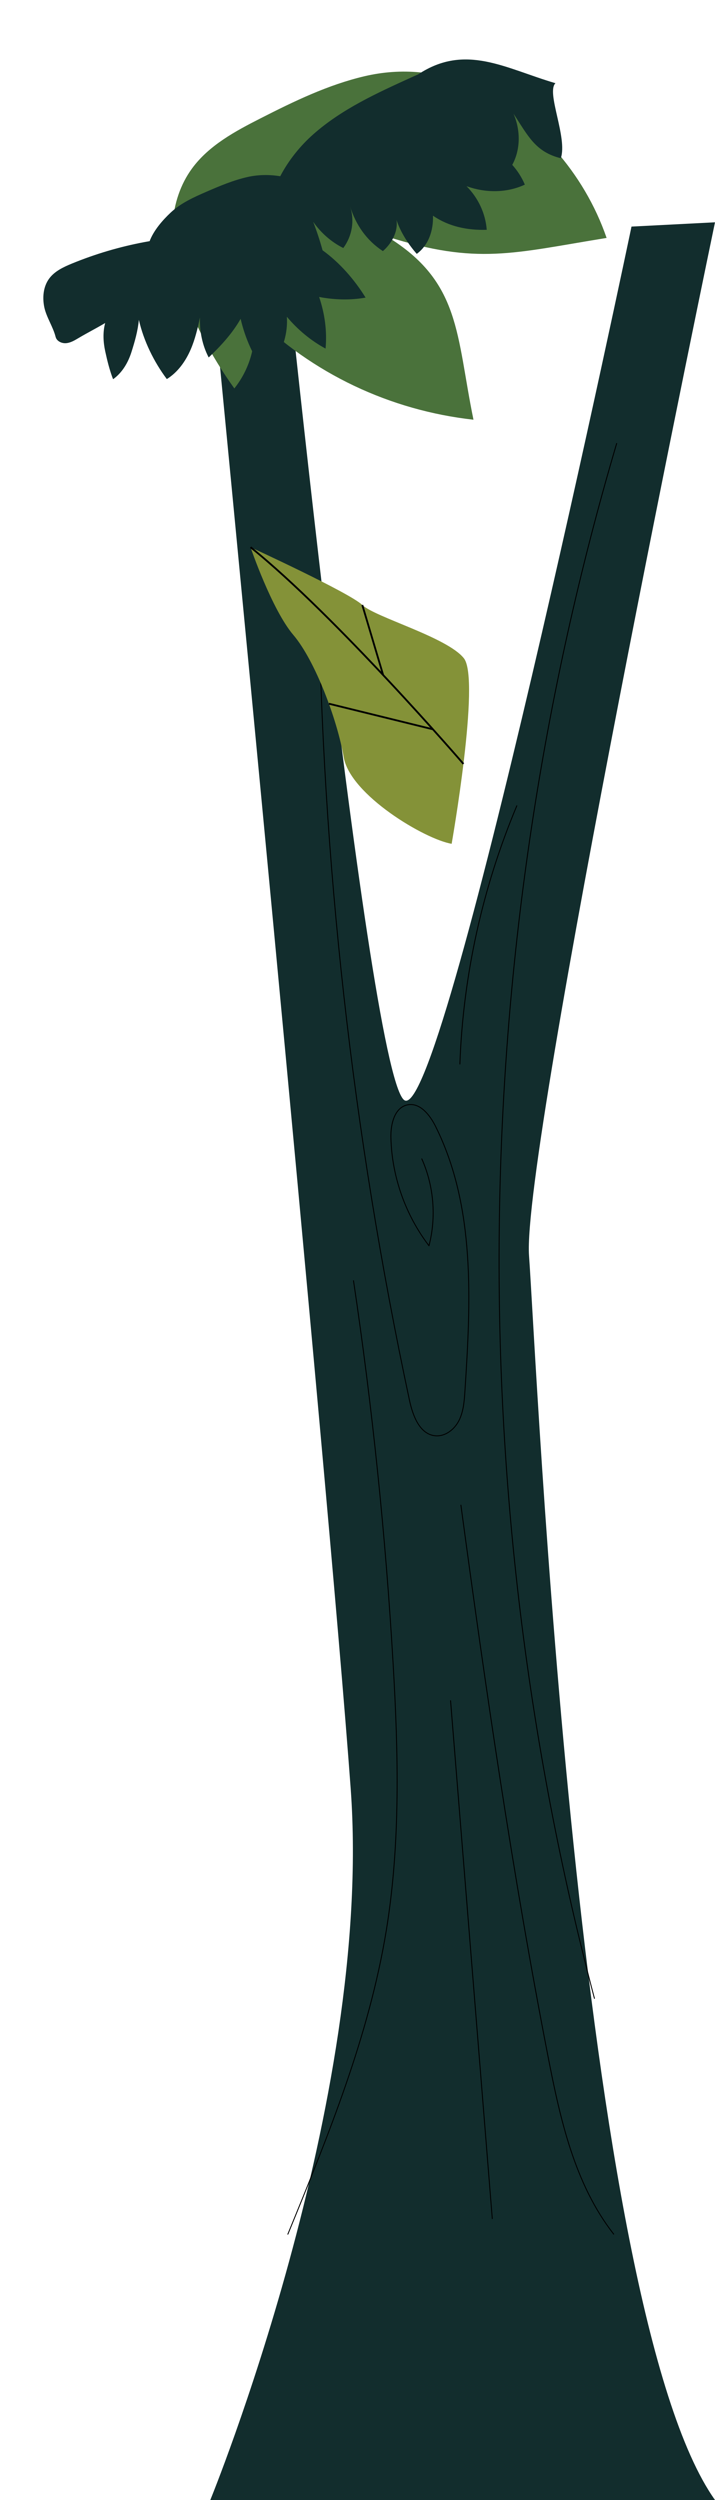
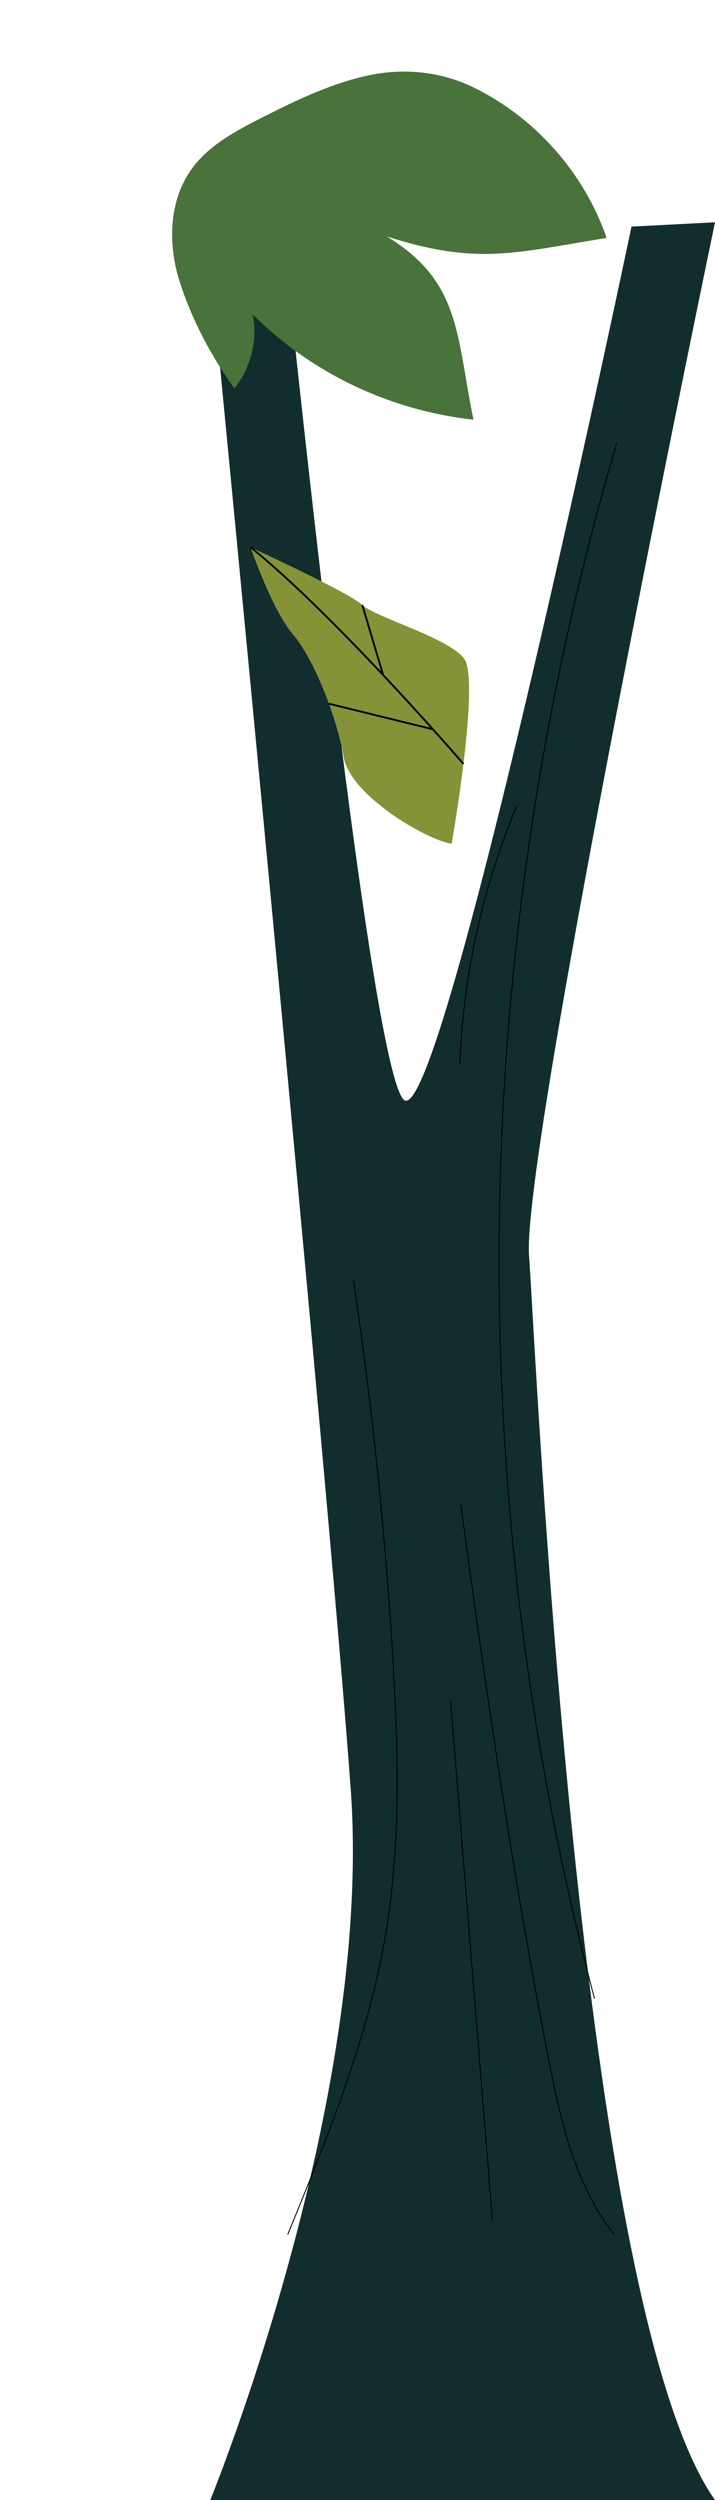
<svg xmlns="http://www.w3.org/2000/svg" width="391" height="1366" viewBox="0 0 391 1366" fill="none">
  <path d="M115 1366C115 1366 204.23 1148.19 191.786 977.458C179.342 806.723 116.377 159.67 116.377 159.67L149.202 73C149.202 73 200.097 582.207 220.829 600.914C241.56 619.622 345.335 123.808 345.335 123.808L391 121.466C391 121.466 285.171 628.594 289.303 686.084C293.459 743.575 316.292 1261.04 391 1366H115Z" fill="#122D2D" />
-   <path d="M174.201 320.717C176.047 469.992 192.711 619.081 223.912 765.061C225.712 773.474 229.451 783.665 238.006 784.506C243.475 785.043 248.57 781.024 251.024 776.115C253.478 771.207 253.898 765.551 254.249 760.082C257.451 711.049 260.115 659.374 238.169 615.411C235.084 609.241 229.709 602.37 222.931 603.679C215.732 605.058 213.582 614.266 213.769 621.605C214.283 642.826 221.692 663.814 234.593 680.689C238.66 665.03 237.258 647.992 230.667 633.197" stroke="black" stroke-width="0.5" stroke-linecap="round" stroke-linejoin="round" />
  <path d="M337.219 242.328C255.862 517.32 251.608 814.702 325.066 1091.91" stroke="black" stroke-width="0.5" stroke-linecap="round" stroke-linejoin="round" />
  <path d="M193.319 699.783C203.672 769.197 210.894 839.055 214.984 909.124C217.812 957.714 219.098 1006.75 211.245 1054.8C201.826 1112.32 179.529 1166.84 157.419 1220.76" stroke="black" stroke-width="0.5" stroke-linecap="round" stroke-linejoin="round" />
  <path d="M246.396 929.27C253.992 1023.6 261.588 1117.9 269.207 1212.23" stroke="black" stroke-width="0.5" stroke-linecap="round" stroke-linejoin="round" />
  <path d="M252.052 822.415C265.631 923.217 280.285 1023.9 299.707 1123.72C306.368 1157.92 314.174 1193.3 335.606 1220.74" stroke="black" stroke-width="0.5" stroke-linecap="round" stroke-linejoin="round" />
  <path d="M251.491 581.382C253.244 533.002 263.854 484.927 282.622 440.287" stroke="black" stroke-width="0.5" stroke-linecap="round" stroke-linejoin="round" />
  <g clip-path="url(#clip0_124_1174)">
-     <path d="M427.234 -28.194C440.348 0.704 439.525 34.4 431.329 65.069C423.138 95.748 408.079 124.076 393.134 152.096C375.158 119.471 362.931 83.602 356.879 46.851C353.297 65.513 348.402 82.382 339.021 98.902C325.789 81.034 317.39 61.454 309.866 40.536C306.928 32.371 304.437 23.608 306.165 15.094C307.962 6.225 314.117 -1.124 320.848 -7.18C348.357 -31.926 392.207 -40.078 427.234 -28.194Z" fill="#4A723B" />
+     <path d="M427.234 -28.194C440.348 0.704 439.525 34.4 431.329 65.069C423.138 95.748 408.079 124.076 393.134 152.096C375.158 119.471 362.931 83.602 356.879 46.851C325.789 81.034 317.39 61.454 309.866 40.536C306.928 32.371 304.437 23.608 306.165 15.094C307.962 6.225 314.117 -1.124 320.848 -7.18C348.357 -31.926 392.207 -40.078 427.234 -28.194Z" fill="#4A723B" />
    <path d="M258.685 47.642C292.594 64.092 319.468 94.408 331.727 130.005C280.501 138.296 261.045 144.932 211.629 129.248C252.094 154.03 249.38 182.885 258.924 229.337C213.269 224.243 170.645 204.134 138.138 171.751C141.106 185.881 137.177 200.934 128.149 212.237C115.546 194.75 104.846 174.528 98.274 154.007C91.697 133.476 92.249 109.47 105.009 92.047C114.245 79.442 128.585 71.722 142.528 64.636C160.796 55.337 179.432 46.312 199.398 41.637C219.353 36.967 240.264 38.71 258.685 47.642Z" fill="#4A723B" />
-     <path d="M30.402 184.069C29.104 178.766 25.39 173.347 24.252 168.005C23.114 162.662 23.61 156.721 26.834 152.291C29.803 148.21 34.617 145.953 39.292 144.026C52.14 138.748 65.524 134.797 79.175 132.24C80.049 132.077 80.935 131.919 81.817 131.774C84.05 125.878 88.876 120.34 93.376 116.119C98.902 110.942 105.974 107.769 112.918 104.754C120.291 101.556 127.744 98.409 135.59 96.667C141.188 95.423 147.38 95.335 153.246 96.298C157.793 87.623 164.103 79.76 171.377 73.331C186.906 59.614 206.093 50.85 224.969 42.284C226.188 41.729 227.425 41.166 228.67 40.644C254.622 23.499 276.456 37.465 303.761 45.464C311.462 45.264 324.562 19.34 329.875 23.128C332.347 17.758 335.565 12.728 339.488 8.292C347.035 -0.233 357.063 -6.49 367.949 -9.783C376.378 -12.326 385.815 -13.512 394.621 -13.831C398.658 -13.974 404.97 -16.345 409.867 -16.311C408.808 -22.046 409.288 -28.069 411.445 -33.496C415.649 -44.077 425.248 -51.497 434.875 -57.582C452.399 -68.653 471.416 -77.128 490.351 -85.565C503.585 -91.464 516.929 -97.391 531.025 -100.708C545.131 -104.029 560.981 -101.681 575.464 -101.33C586.351 -101.07 597.173 -98.451 606.968 -93.705C610.497 -92.002 614.128 -89.754 615.569 -86.121C618.021 -79.95 612.559 -72.942 606.144 -71.215C599.729 -69.488 592.959 -71.455 586.611 -73.402C593.259 -69.987 600.18 -66.34 604.453 -60.207C608.727 -54.074 609.302 -44.676 603.663 -39.748C599.699 -36.284 593.748 -35.938 588.731 -37.533C583.727 -39.122 579.433 -42.36 575.246 -45.536C579.23 -41.51 583.355 -37.27 585.076 -31.87C586.797 -26.47 585.272 -19.581 580.206 -17.02C575.33 -14.556 569.331 -16.963 565.119 -20.439C560.906 -23.914 557.56 -28.452 552.868 -31.242C557.835 -22.116 559.333 -11.155 557.011 -1.018C556.07 3.087 553.697 7.72 549.49 8.053C546.389 8.294 543.717 6.022 541.58 3.775C535.058 -3.062 529.765 -11.07 526.026 -19.753C526.288 -13.811 526.302 -6.799 524.078 -1.274C521.863 4.246 516.485 8.988 510.552 8.49C505.854 8.087 501.904 4.526 499.752 0.335C497.6 -3.855 496.917 -8.614 496.263 -13.285C495.948 -7.95 494.408 -2.982 492.391 1.969C491.068 5.211 488.99 8.63 485.578 9.436C481.781 10.328 478.119 7.571 475.623 4.585C469.779 -2.405 466.803 -11.713 467.497 -20.797C466.49 -12.45 462.295 -4.693 457.032 1.869C455.281 4.047 453.035 6.217 450.243 6.351C447.113 6.505 444.47 4.075 442.643 1.531C440.712 -1.145 439.238 -4.139 438.251 -7.289C438.241 -7.262 438.244 -7.23 438.244 -7.208C437.702 -3.106 435.502 1.025 431.747 2.768C426.855 5.027 421.266 2.567 417.315 -1.339C416.446 3.758 414.408 8.93 412.229 12.005C409.863 15.354 406.06 17.508 402.035 18.192C403.795 19.218 405.319 20.608 406.432 22.319C409.457 26.981 408.906 33.783 404.861 37.607C401.314 40.959 395.343 41.358 391.407 38.637C394.797 41.629 398.093 44.831 399.972 48.911C402.128 53.601 401.913 59.816 398.05 63.256C394.275 66.622 388.25 66.266 383.852 63.778C379.453 61.289 376.301 57.13 373.286 53.076C375.977 59.038 375.231 66.586 370.904 71.507C366.578 76.428 358.691 78.056 353.066 74.71C348.393 71.935 346.073 65.759 347.533 60.639C346.427 62.936 345.16 65.15 343.417 67.001C340.927 69.638 337.234 71.419 333.688 70.682C328.439 69.583 325.844 63.856 324.872 58.46C318.536 58.157 321.173 41.873 303.761 45.464C298.524 50.445 310.501 75.16 306.683 86.468C292.683 82.989 288.758 74.168 280.82 62.138C284.755 71.277 284.673 81.776 280.126 90.084C282.987 93.261 285.34 96.914 287.01 100.878C277.092 105.514 265.398 105.464 255.117 101.731C261.479 108.094 265.501 116.592 266.174 125.567C255.62 125.89 245.463 123.827 236.77 117.855C237.06 125.89 234.384 133.948 227.906 138.723C223.339 133.559 218.981 126.752 216.83 120.21C217.769 126.512 214.209 133.045 209.38 137.204C200.461 131.346 194.553 122.87 191.42 112.676C193.986 120.521 192.635 128.846 187.735 135.521C181.133 132.23 175.501 127.227 171.269 121.209C173.229 126.3 174.945 131.492 176.394 136.759C185.765 143.514 193.855 152.791 199.917 162.611C191.521 164.125 182.9 163.847 174.523 162.266C177.605 171.415 178.909 180.848 178.037 190.47C169.975 186.128 162.752 180.078 156.868 173.074C157.643 184.431 153.014 195.472 145.493 204.03C138.75 195.579 134.019 184.74 131.588 174.204C127.091 182.155 120.74 189.022 114.124 195.33C110.65 188.7 109.073 180.995 109.362 173.398C108.107 179.362 106.712 185.311 104.304 190.897C101.513 197.38 97.227 203.42 91.225 207.131C84.15 197.683 78.559 186.278 75.937 174.758C75.388 180.802 73.716 186.609 71.878 192.393C70.039 198.176 66.793 203.708 61.834 207.213C59.947 202.356 58.639 197.057 57.538 191.965C56.436 186.874 56.161 181.517 57.509 176.492C52.537 179.456 47.671 181.893 42.699 184.857C40.629 186.089 38.462 187.353 36.063 187.52C33.665 187.687 30.979 186.391 30.411 184.064L30.402 184.069Z" fill="#122D2D" />
  </g>
  <path d="M247.003 461.062C232.418 458.631 191.503 434.349 187.952 413.714C184.402 393.08 172.288 360.905 160.421 346.948C148.553 332.991 137 299 137 299C137 299 191.189 323.882 198.126 330.56C205.064 337.238 244.572 348.163 253.681 359.689C262.804 371.216 246.989 461.048 246.989 461.048L247.003 461.062Z" fill="#849238" />
  <path d="M253.449 417.402C253.449 417.402 183.814 336.637 137.014 299" stroke="black" stroke-miterlimit="10" />
  <path d="M198.126 330.56L209.53 368.853" stroke="black" stroke-miterlimit="10" />
  <path d="M236.733 398.488L179.854 384.503" stroke="black" stroke-miterlimit="10" />
  <defs>
    <clipPath id="clip0_124_1174">
      <rect width="311" height="204" fill="white" transform="matrix(-0.91 0.414 0.414 0.91 283.074 0)" />
    </clipPath>
  </defs>
</svg>